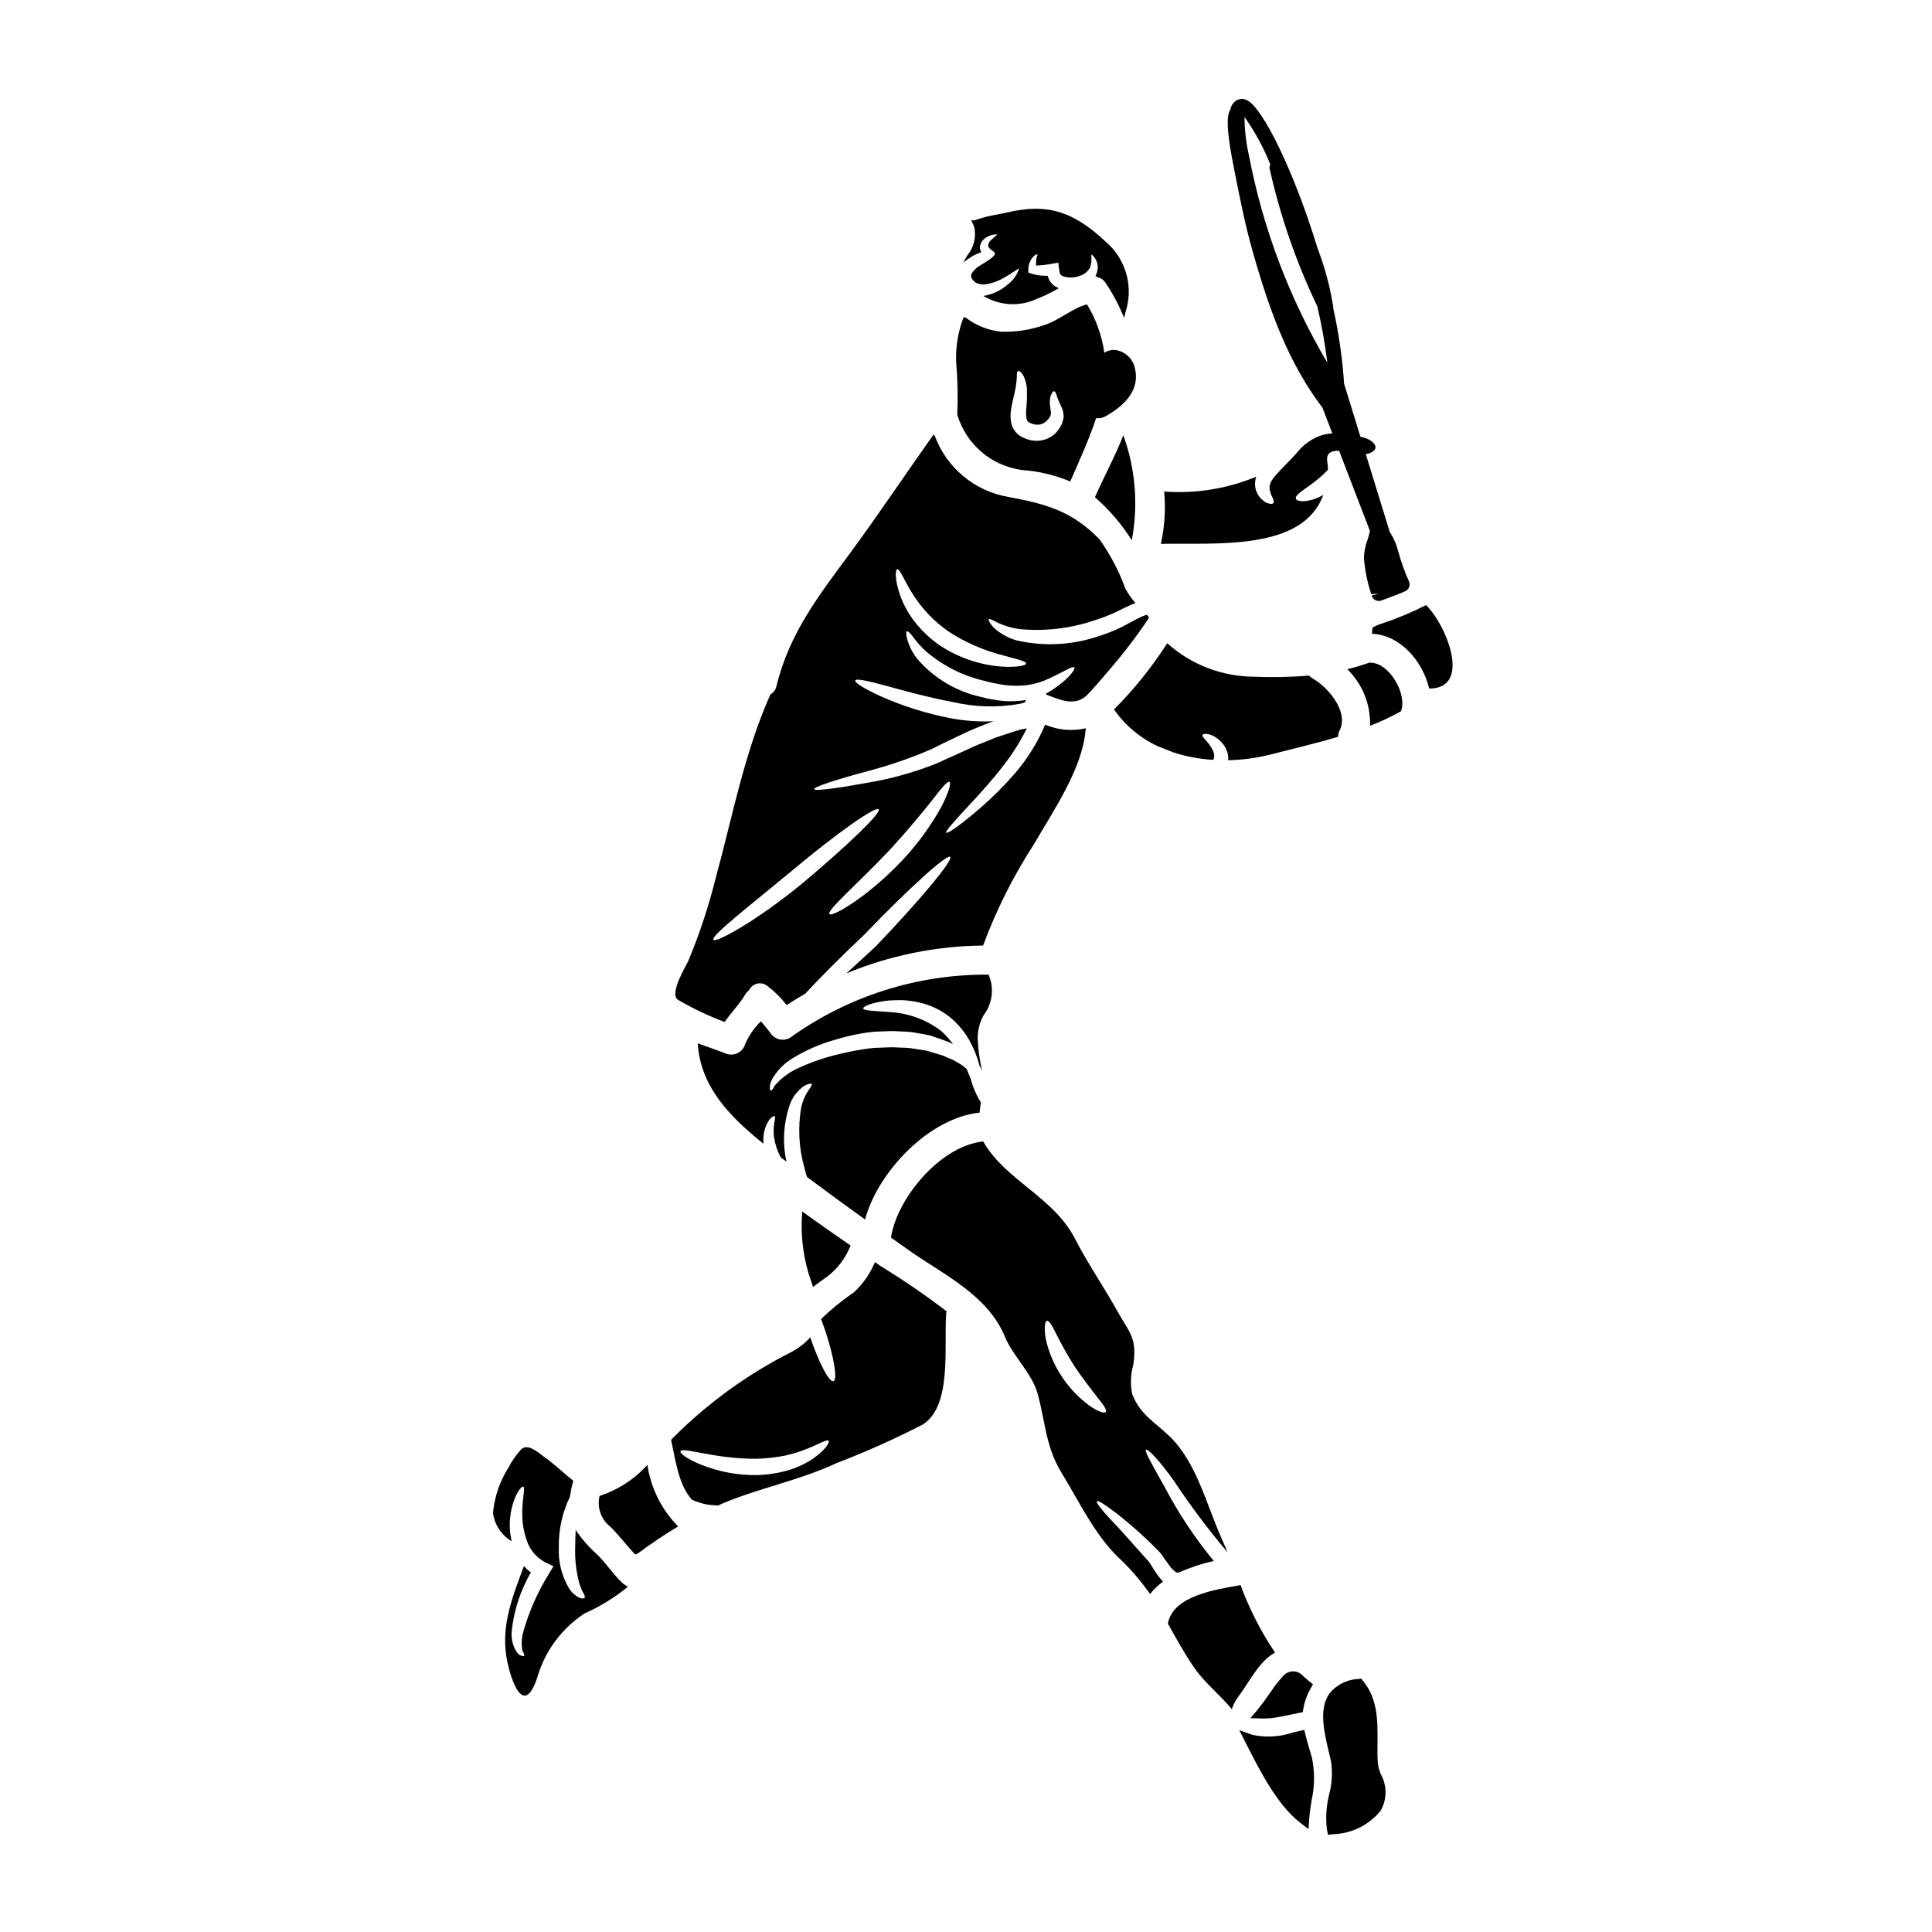
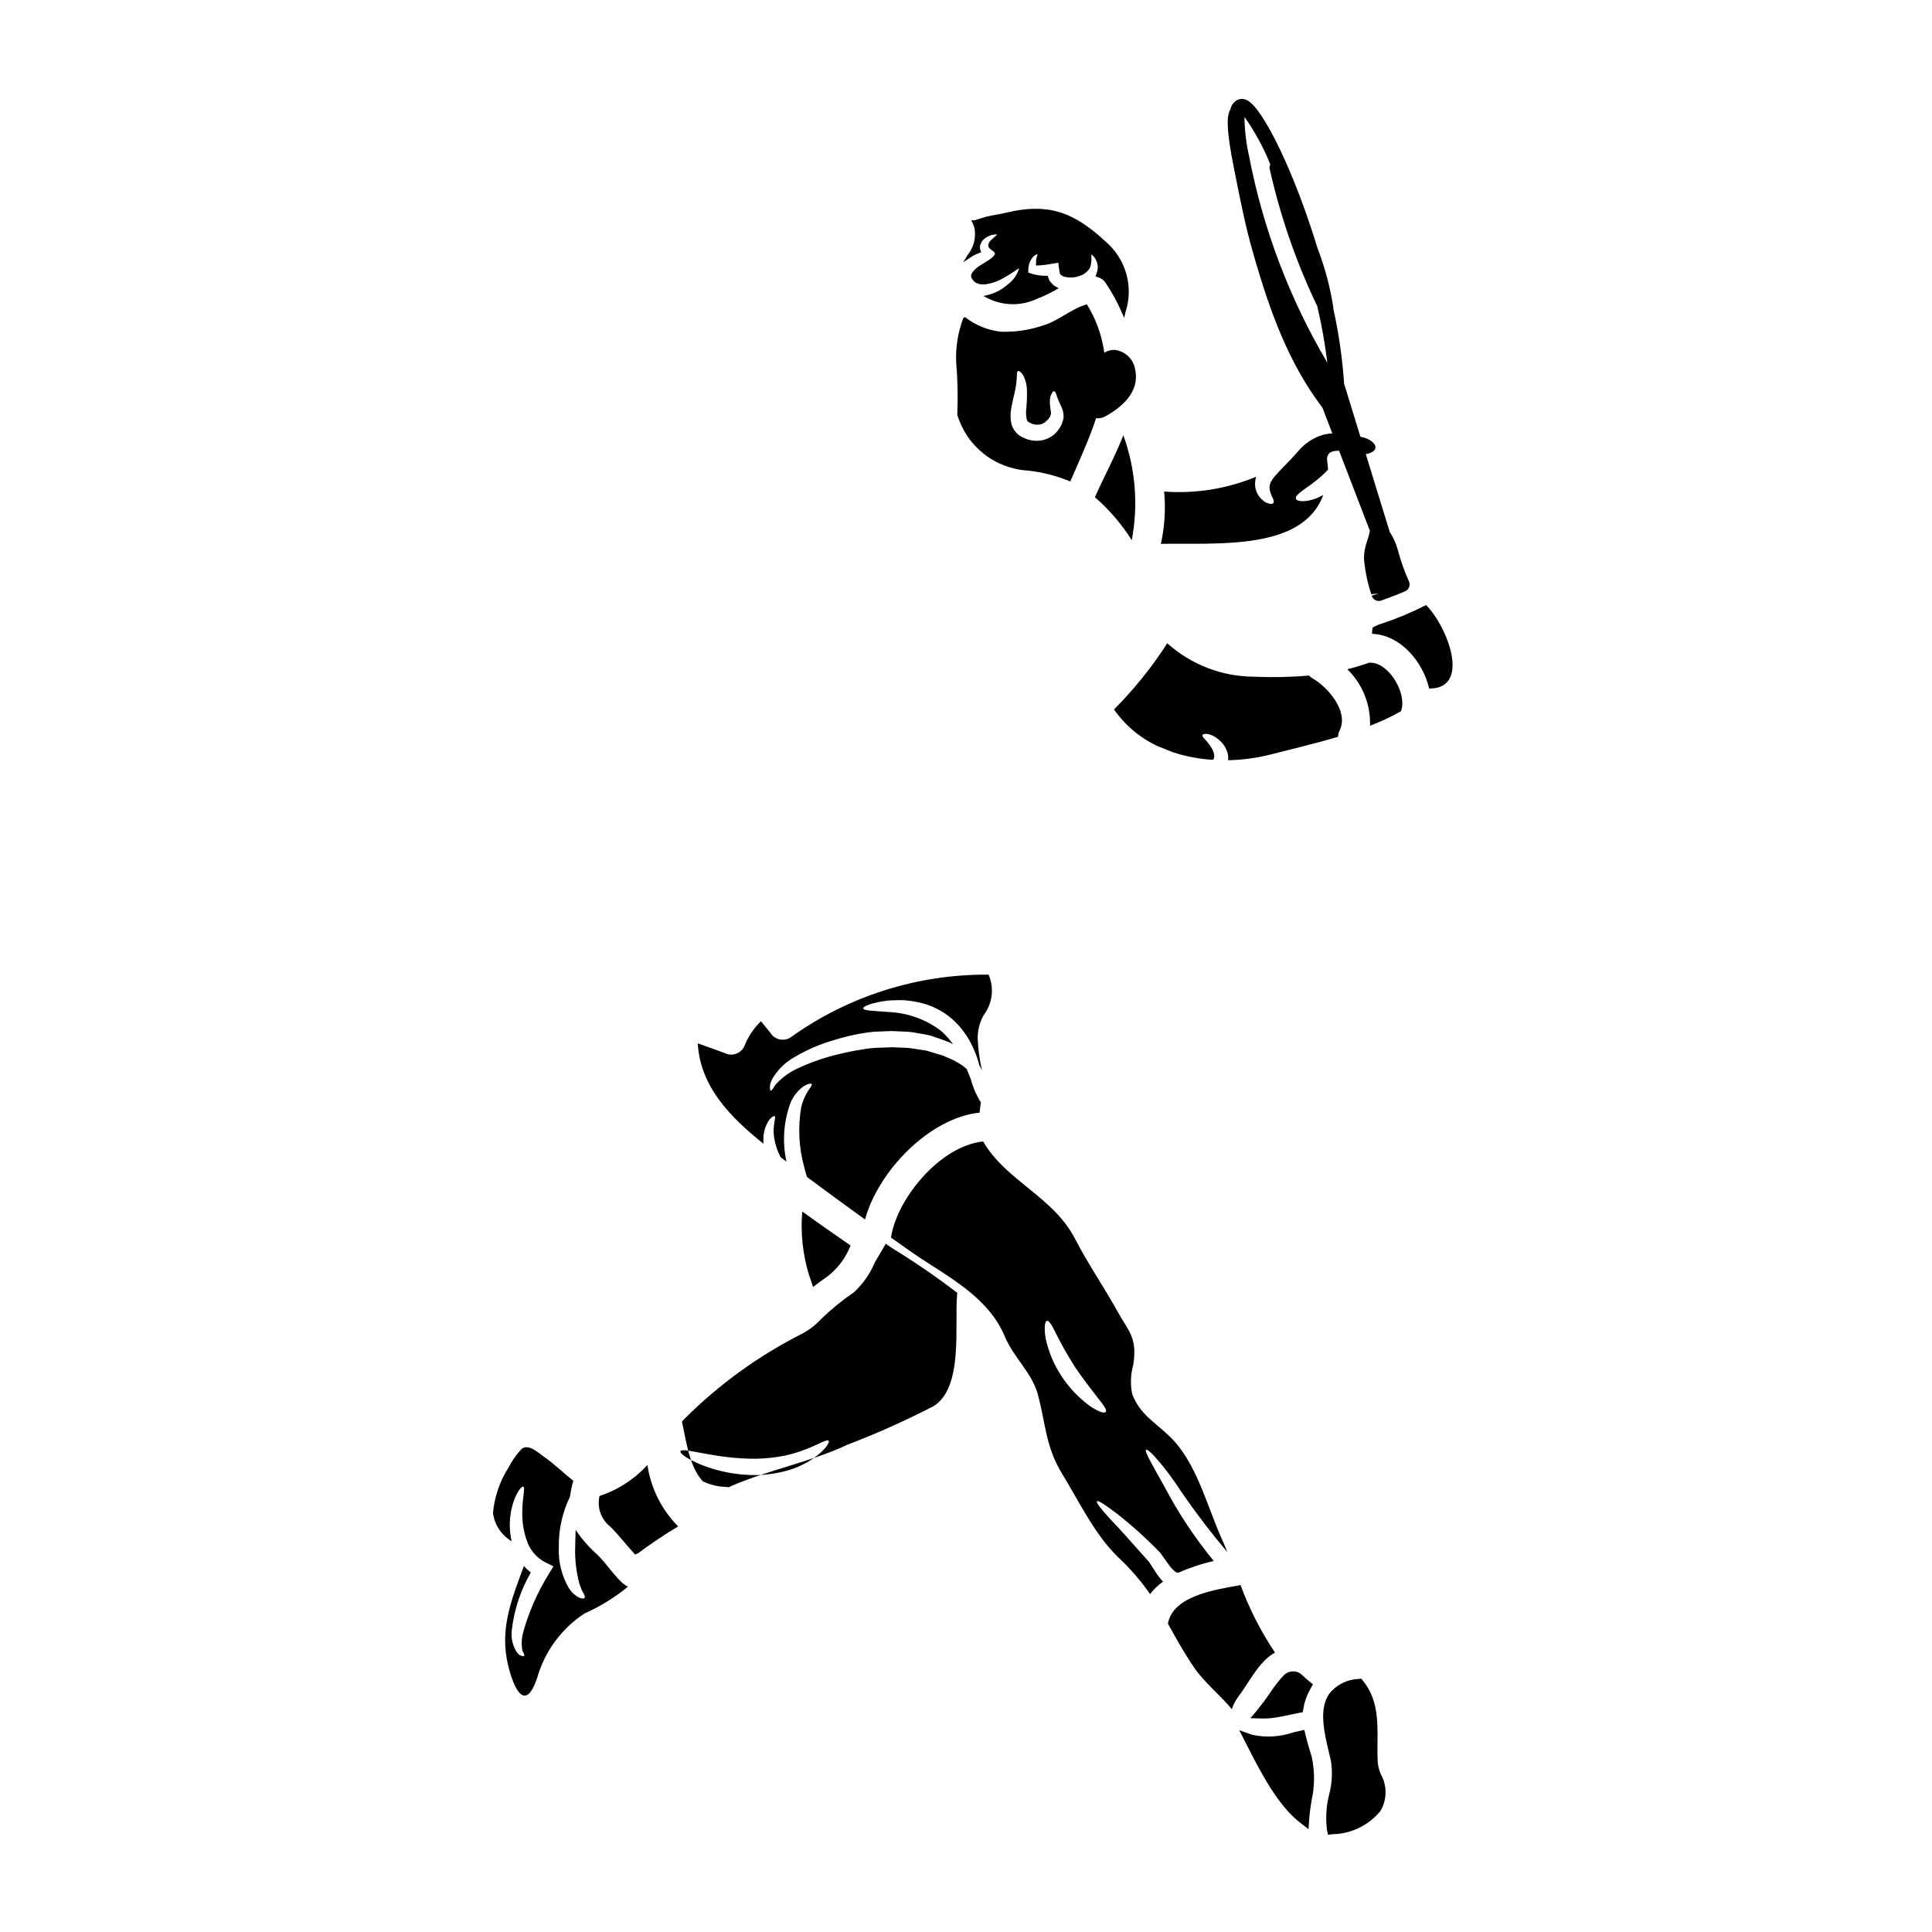
<svg xmlns="http://www.w3.org/2000/svg" fill="#000000" width="800px" height="800px" version="1.1" viewBox="144 144 512 512">
  <g>
    <path d="m443.93 287.17c1.766-9.305 0.996-18.914-2.231-27.82-2.176 5.559-5.047 10.812-7.531 16.422h0.004c3.801 3.293 7.09 7.137 9.758 11.398z" />
    <path d="m401.96 211.73c0.516-0.27 1.051-0.508 1.598-0.707l0.453-0.16-0.148-0.461h-0.004c-0.164-0.426-0.207-0.887-0.121-1.336 0.168-0.695 0.559-1.32 1.117-1.77 0.391-0.328 0.828-0.594 1.297-0.789 0.582-0.254 1.211-0.383 1.844-0.375 0.113 0 0.195 0.039 0.262 0.055-0.078 0.078-0.16 0.148-0.246 0.215-0.117 0.117-0.262 0.23-0.414 0.363-0.289 0.23-0.562 0.48-0.82 0.746-0.516 0.348-0.84 0.914-0.883 1.535 0.035 0.625 0.559 0.996 1.02 1.324 0.461 0.328 0.789 0.57 0.746 0.887-0.043 0.789-2.488 2.234-3.406 2.777-0.289 0.168-0.531 0.316-0.688 0.422-0.879 0.535-2.309 1.863-2.207 2.688-0.004 0.285 0.094 0.562 0.273 0.785l0.367 0.477h-0.004c0.184 0.211 0.402 0.391 0.648 0.527 0.668 0.34 1.414 0.496 2.164 0.453 1.785-0.203 3.508-0.77 5.062-1.672 1.043-0.566 2.055-1.188 3.031-1.867 0.379-0.273 0.773-0.527 1.18-0.754-0.512 1.723-1.574 3.234-3.027 4.297-1.48 1.32-3.254 2.266-5.176 2.754l-1.27 0.309 1.18 0.602c4.055 2.019 8.809 2.086 12.922 0.18 1.75-0.68 3.449-1.484 5.086-2.406l0.789-0.434-0.789-0.434c-0.219-0.117-0.438-0.27-0.582-0.355-0.41-0.383-0.781-0.809-1.102-1.27-0.121-0.301-0.242-0.621-0.348-0.922l-0.109-0.332h-0.355l0.004 0.004c-1.309 0.031-2.613-0.148-3.863-0.535l-0.926-0.324v-0.605h0.004c-0.047-1.438 0.508-2.832 1.535-3.84 0.266-0.211 0.582-0.363 0.914-0.438-0.059 0.359-0.16 0.707-0.305 1.035l-0.051 0.426c-0.027 0.309-0.055 0.66-0.055 1.055v0.516l0.516-0.023c1.32-0.074 2.637-0.238 3.934-0.496l1.445-0.242 0.312 2.281c0.102 0.789 0.215 0.953 1.066 1.371 1.422 0.41 2.938 0.359 4.328-0.152 1.148-0.367 2.117-1.148 2.719-2.191 0.301-0.859 0.418-1.777 0.348-2.688-0.02-0.27-0.02-0.543 0-0.812 0.254 0.164 0.484 0.367 0.672 0.605 0.77 0.934 1.129 2.144 0.996 3.348-0.074 0.473-0.207 0.934-0.395 1.375l-0.184 0.438 0.676 0.305v-0.004c0.816 0.203 1.52 0.707 1.969 1.414 1.703 2.512 3.164 5.18 4.363 7.965l0.605 1.398 0.324-1.488h-0.004c1.09-3.266 1.184-6.785 0.27-10.105-0.914-3.32-2.797-6.297-5.406-8.547-8.801-8.266-15.676-10.297-26.297-7.805-0.891 0.211-1.805 0.395-2.734 0.559-1.879 0.293-3.723 0.77-5.508 1.418-0.125 0.055-0.258 0.082-0.395 0.082h-0.789l0.355 0.711c0.23 0.465 0.406 0.949 0.527 1.449 0.422 2.519-0.254 5.102-1.867 7.086l-1.133 1.875 2.109-1.402c0.188-0.117 0.363-0.238 0.578-0.367z" />
    <path d="m499.03 337.54c2.461-4.996-3.125-11.449-7.148-13.73-0.367-0.215-0.699-0.477-0.992-0.785-4.863 0.422-9.75 0.523-14.629 0.305-8.469-0.047-16.625-3.203-22.926-8.863-4.07 6.332-8.801 12.215-14.113 17.547 2.949 4.227 6.973 7.598 11.652 9.762 0.203 0.078 0.438 0.152 0.664 0.254 0.949 0.359 2.023 0.82 3.176 1.277l0.004 0.004c3.465 1.148 7.062 1.836 10.707 2.051h0.023c0.539-0.535 0.395-1.789-0.203-2.844-1.203-2.227-2.715-3.074-2.586-3.664 0-0.59 2.535-0.789 5.019 1.82 0.719 0.746 1.258 1.648 1.574 2.637 0.215 0.695 0.281 1.43 0.203 2.152 3.758-0.07 7.496-0.566 11.145-1.484 5.586-1.438 11.859-2.898 18.008-4.723h-0.004c0.012-0.598 0.156-1.184 0.426-1.715z" />
    <path d="m488.22 587.28c-1.309-0.641-2.883-0.395-3.934 0.617l-0.027 0.023c-1.348 1.441-2.562 2.996-3.637 4.648-0.551 0.789-1.098 1.574-1.699 2.383l-0.691 0.895c-0.32 0.395-0.637 0.789-0.934 1.223l-1.93 2.273 3.356 0.082c0.656 0 1.312-0.027 2.012-0.082 1.734-0.195 3.453-0.562 5.117-0.914 0.789-0.172 1.598-0.344 2.398-0.492l0.988-0.184 0.27-1.438c0.039-0.23 0.074-0.469 0.133-0.695h-0.004c0.379-1.461 0.949-2.863 1.699-4.172l0.605-1.082-0.965-0.789c-0.789-0.645-1.535-1.316-2.273-2.004z" />
    <path d="m397.69 253.9c1.219 4.094 3.668 7.715 7.019 10.367 3.352 2.648 7.438 4.199 11.703 4.438 3.863 0.422 7.641 1.398 11.223 2.894 2.539-5.844 5.074-11.363 6.852-16.801v0.004c0.812 0.125 1.645-0.023 2.363-0.418 4.539-2.508 9.16-6.492 8.012-12.289h-0.004c-0.371-2.891-2.703-5.129-5.602-5.387-0.926 0.012-1.828 0.281-2.606 0.785-0.621-4.551-2.188-8.926-4.598-12.836-3.84 0.973-7.66 4.434-11.473 5.535h-0.004c-3.609 1.254-7.422 1.836-11.242 1.715-3.508-0.359-6.84-1.711-9.609-3.891-0.148 0.117-0.301 0.227-0.461 0.328-1.402 3.719-2.039 7.684-1.867 11.656 0.391 4.621 0.488 9.262 0.293 13.898zm14.293-1.641c0.363-2.125 0.848-3.789 1.102-5.172 0.211-1.059 0.34-2.129 0.395-3.207-0.027-0.848 0-1.41 0.285-1.535s0.738 0.176 1.277 0.922c0.68 1.219 1.055 2.578 1.102 3.973 0.055 1.828-0.016 3.66-0.207 5.484-0.062 0.805-0.012 1.613 0.156 2.402 0.203 0.539 0.281 0.668 0.949 0.977 0.676 0.344 1.438 0.496 2.199 0.434 0.645-0.043 1.262-0.285 1.766-0.688 0.234-0.195 0.457-0.402 0.672-0.621l0.434-0.586 0.203-0.254v-0.102c0.203-0.414 0.258-0.887 0.152-1.336-0.125-0.711-0.207-1.43-0.254-2.152-0.016-0.602 0.047-1.203 0.18-1.793 0.359-0.949 0.688-1.387 0.973-1.309 0.285 0.078 0.539 0.562 0.715 1.332 0.285 0.789 0.641 1.574 1.336 3.125 0.215 0.473 0.348 0.977 0.395 1.488 0.043 0.316 0.062 0.633 0.051 0.949-0.051 0.383-0.137 0.758-0.258 1.125l-0.176 0.562-0.152 0.309-0.336 0.613c-0.34 0.59-0.75 1.133-1.227 1.613-1.07 1.031-2.43 1.707-3.898 1.926-0.785 0.121-1.582 0.109-2.363-0.027-0.398-0.059-0.793-0.152-1.18-0.281-0.309-0.129-0.461-0.156-0.895-0.363v0.004c-1.703-0.656-2.969-2.117-3.383-3.894-0.25-1.293-0.254-2.625-0.012-3.918z" />
-     <path d="m336.04 414.84c1.688-2.484 3.863-4.613 5.457-7.273h-0.004c0.258-0.449 0.609-0.844 1.023-1.152 0.41-0.887 1.211-1.535 2.164-1.75 0.953-0.215 1.953 0.023 2.707 0.648 1.91 1.441 3.617 3.141 5.07 5.047 1.641-1.074 3.305-2.074 4.973-3.051 3.789-4.121 9.348-9.707 15.699-15.699 11.66-12.145 21.824-21.336 22.699-20.547 0.875 0.793-7.941 11.414-19.727 23.723-2.754 2.562-5.375 4.973-7.871 7.199l-0.004-0.004c11.516-4.769 23.84-7.281 36.301-7.402 3.481-9.398 7.992-18.387 13.445-26.797 5.023-8.684 12.859-20.031 13.707-30.227 0.027-0.203 0.078-0.395 0.102-0.566v0.004c-3.609 0.836-7.394 0.508-10.809-0.945-1.969 4.66-4.648 8.988-7.941 12.832-2.789 3.223-5.805 6.25-9.02 9.051-5.402 4.688-8.91 7.086-9.246 6.734-0.336-0.352 2.535-3.508 7.352-8.66 2.363-2.59 5.223-5.715 8.043-9.445 2.305-2.969 4.297-6.168 5.953-9.539-0.562 0.102-1.074 0.23-1.637 0.336-1.793 0.484-3.613 1.148-5.461 1.715-1.637 0.512-3.176 1.254-4.723 1.844-1.547 0.586-3.125 1.309-4.633 2.023s-2.973 1.359-4.434 2v-0.004c-1.453 0.723-2.941 1.375-4.457 1.949-5.184 1.953-10.535 3.43-15.984 4.402-9.195 1.664-14.859 2.41-15.012 1.848-0.152-0.562 5.379-2.41 14.32-4.816h-0.004c5.168-1.355 10.234-3.066 15.168-5.117 1.41-0.512 2.754-1.277 4.148-1.945 1.395-0.664 2.949-1.438 4.461-2.152h-0.004c3.066-1.484 6.203-2.809 9.402-3.973-3.844 0.184-7.695-0.09-11.477-0.82-6.301-1.223-12.445-3.156-18.316-5.762-4.457-2.023-7.019-3.664-6.812-4.227 0.203-0.562 3.203 0.074 7.84 1.332 4.637 1.254 11.02 3.074 18.086 4.41v-0.004c5.844 1.355 11.902 1.504 17.801 0.434 0.434-0.125 0.844-0.227 1.227-0.359h0.004c0.07-0.227 0.156-0.449 0.254-0.664-0.387 0.094-0.781 0.164-1.18 0.203-1.805 0.203-3.625 0.211-5.43 0.031l-2.562-0.395c-1.074-0.152-1.871-0.438-2.816-0.641h-0.004c-6.449-1.438-12.27-4.891-16.621-9.863-1.281-1.547-2.234-3.344-2.793-5.277-0.359-1.309-0.395-2.102-0.152-2.227 0.238-0.125 0.848 0.395 1.664 1.484h-0.004c1.035 1.438 2.223 2.758 3.543 3.934 4.461 3.785 9.77 6.438 15.473 7.734 0.789 0.203 1.742 0.488 2.41 0.59l2.562 0.461c1.461 0.18 2.934 0.25 4.402 0.207 2.543-0.105 5.043-0.707 7.356-1.77 4.098-1.848 6.586-3.586 7.019-3.051 0.309 0.395-1.383 2.922-5.582 5.738l-0.004 0.004c-0.586 0.41-1.203 0.777-1.844 1.102 0.016 0.113 0 0.23-0.051 0.332 3.766 1.434 7.836 3.352 11.09-0.129 1.922-2.051 3.738-4.176 5.559-6.324 3.773-4.348 7.273-8.926 10.477-13.707 0.051-0.309 0.051-0.539-0.051-0.59-0.102-0.051-0.125-0.129-0.176-0.203l-0.336-0.18c-0.18 0.078-0.922 0.309-1.512 0.59-1.539 0.715-3.023 1.613-4.973 2.613h0.004c-1.906 0.934-3.883 1.723-5.906 2.359-7.086 2.477-14.727 2.894-22.039 1.207-2.273-0.648-4.359-1.816-6.098-3.41-1.047-1.18-1.41-2-1.227-2.203 0.18-0.203 1.023 0.23 2.332 0.926h-0.004c1.801 0.844 3.719 1.414 5.688 1.688 6.766 0.652 13.598-0.141 20.035-2.332 1.859-0.586 3.68-1.285 5.453-2.102 1.574-0.742 3.383-1.715 5.172-2.41v0.004c0.059-0.031 0.117-0.047 0.184-0.055-1.047-1.16-1.949-2.438-2.691-3.812-1.688-4.668-4.004-9.082-6.891-13.117-7.402-7.555-14.246-9.348-24.156-11.195-4.406-0.762-8.531-2.672-11.961-5.543-3.426-2.871-6.035-6.598-7.562-10.801-0.102-0.051-0.203-0.074-0.309-0.125-7.324 10.297-14.32 20.824-21.824 31.02-8.398 11.414-16.316 21.414-19.746 35.531-0.191 0.961-0.789 1.789-1.641 2.277-6.941 15.625-10.016 32.328-14.523 48.828-1.867 7.438-4.281 14.727-7.227 21.805-0.516 1.152-5.203 8.762-2.691 10.297 3.938 2.301 8.062 4.262 12.332 5.867zm45.695-119.98c0.641-0.23 1.641 2.383 3.586 5.66 2.562 4.363 6.059 8.105 10.234 10.961 4.312 2.766 9.031 4.832 13.988 6.125 3.84 1.074 6.375 1.574 6.375 2.227-0.023 0.562-2.637 1.125-6.914 0.789-5.668-0.508-11.125-2.41-15.883-5.535-2.613-1.797-4.93-3.992-6.863-6.504-1.559-2.047-2.805-4.32-3.688-6.734-1.5-4.277-1.297-6.812-0.836-6.988zm9.02 61.555c2.613-3.383 4.328-5.535 4.867-5.199 0.539 0.336-0.254 2.894-2.254 6.785-2.812 5.035-6.227 9.707-10.172 13.91-9.223 9.812-18.75 15.246-19.391 14.32-0.719-1.023 7.375-7.871 16.238-17.262 4.356-4.769 8.098-9.273 10.711-12.555zm-36.758 18.238c11.785-9.891 22.105-17.113 22.848-16.164 0.742 0.949-8.246 9.551-20.074 19.496-12.09 9.988-23.059 15.957-23.695 15.086-0.77-1.051 9.238-8.734 20.922-18.414z" />
    <path d="m494.68 275.16c-3.688 2.148-7.199 1.922-7.273 0.922-0.18-1.203 3.227-2.789 6.508-5.66h-0.004c0.719-0.613 1.395-1.27 2.023-1.969-0.027-0.738-0.098-1.473-0.203-2.203-0.32-2.293 1.18-2.844 3.148-2.785l8.16 21.215v-0.004c-0.164 0.828-0.379 1.645-0.645 2.445-0.594 1.547-0.91 3.184-0.938 4.836 0.27 3.234 0.918 6.426 1.941 9.508l2-0.168-1.895 0.547c0.152 0.523 0.516 0.961 1.008 1.207 0.273 0.141 0.578 0.215 0.883 0.211 0.234 0 0.465-0.043 0.688-0.121l0.949-0.352c1.801-0.664 3.609-1.332 5.359-2.106 0.488-0.215 0.867-0.617 1.051-1.117 0.188-0.5 0.16-1.055-0.07-1.535-1.152-2.57-2.102-5.231-2.832-7.949l-0.133-0.445c-0.457-1.66-1.172-3.238-2.113-4.676l-6.352-20.641c0.215-0.008 0.43-0.039 0.637-0.094 3.688-1.125 1.488-3.543-1.18-4.277-0.27-0.074-0.586-0.133-0.871-0.203l-4.258-13.848h-0.055v-0.004c-0.441-6.805-1.41-13.566-2.898-20.223 0-0.062 0.043-0.117 0.031-0.18-0.781-5.07-2.078-10.051-3.863-14.859l-0.293-0.75c-6.098-20.074-14.52-37.422-18.781-39.359v-0.004c-1.035-0.516-2.277-0.359-3.148 0.395-0.641 0.523-1.059 1.266-1.184 2.082-1.031 1.555-1.156 5.25 0.988 15.883l0.223 1.129c1.371 6.91 2.785 14.055 4.773 20.945 4.606 16.164 9.555 29.387 18.406 41.109l2.617 6.805 0.004-0.004c-0.906 0.043-1.801 0.188-2.676 0.426-2.621 0.84-4.93 2.441-6.637 4.598-1.895 2.176-3.938 4.023-5.812 6.176-1.539 1.82-1.766 2.867-1.336 4.301 0.125 0.312 0.238 0.629 0.332 0.949 0.164 0.293 0.309 0.59 0.438 0.898 0.203 0.535 0.227 0.922 0.023 1.148s-0.613 0.23-1.152 0.078c-0.336-0.086-0.66-0.207-0.973-0.355-0.422-0.316-0.824-0.66-1.203-1.027-1.047-1.121-1.582-2.621-1.484-4.148 0.023-0.539 0.125-1.07 0.309-1.574-7.715 3.203-16.074 4.551-24.406 3.934 0.43 4.637 0.137 9.312-0.867 13.859 15.035-0.258 37.629 1.867 43.035-12.965zm-20.879-100.16c2.773 3.914 5.074 8.141 6.848 12.594-0.195 0.312-0.266 0.684-0.195 1.043 2.816 12.629 7.059 24.895 12.656 36.559 1.148 4.926 2.035 9.906 2.656 14.922-10.02-16.926-17.043-35.453-20.754-54.77-0.773-3.394-1.18-6.863-1.211-10.348z" />
    <path d="m405.99 402.29c-18.867-0.148-37.297 5.707-52.617 16.727-1.84 1.062-4.191 0.445-5.277-1.383-0.789-1-1.613-1.996-2.434-2.996-1.801 1.734-3.231 3.816-4.203 6.121-0.336 1.086-1.133 1.969-2.176 2.41-1.047 0.445-2.234 0.406-3.25-0.105-0.051-0.027-0.102-0.027-0.152-0.051-1.969-0.766-4.41-1.574-6.969-2.512 0.668 11.5 8.586 19.52 17.422 26.617h-0.004c-0.035-0.477-0.043-0.957-0.027-1.434 0.035-1.691 0.539-3.344 1.461-4.766 0.691-0.973 1.359-1.254 1.539-1.102 0.461 0.395-0.691 2.305-0.129 5.766h-0.004c0.277 1.789 0.859 3.519 1.719 5.117 0.262 0.176 0.488 0.395 0.742 0.562 0.254 0.168 0.512 0.395 0.789 0.59-1.133-5.148-0.777-10.516 1.023-15.473 0.738-1.836 1.992-3.422 3.609-4.562 1.152-0.664 1.871-0.738 2.051-0.535 0.18 0.203-0.285 0.871-0.977 1.844h0.004c-0.832 1.309-1.438 2.746-1.793 4.254-0.926 5.34-0.645 10.816 0.82 16.035 0.203 0.844 0.438 1.664 0.691 2.484 5.098 3.816 10.23 7.574 15.395 11.273 3.434-12.707 17.008-26.926 30.355-28.309 0.102-0.898 0.203-1.82 0.336-2.715h-0.004c-1.188-1.914-2.086-3.996-2.664-6.172-0.336-0.824-0.691-1.715-1.074-2.641-0.727-0.711-1.555-1.309-2.461-1.77-0.359-0.203-0.715-0.434-1.102-0.637-0.461-0.203-0.922-0.395-1.383-0.59s-0.926-0.395-1.41-0.613c-0.438-0.129-0.898-0.285-1.359-0.395-0.949-0.285-1.922-0.59-2.922-0.898-1.051-0.152-2.102-0.309-3.203-0.488h0.004c-1.086-0.191-2.184-0.293-3.285-0.301-1.18 0-2.231-0.18-3.512-0.078-1.227 0.027-2.461 0.078-3.664 0.129-0.895 0.051-2.176 0.203-3.227 0.395-2.227 0.336-4.379 0.789-6.402 1.281h-0.004c-3.566 0.832-7.043 2.019-10.375 3.543-2.188 0.926-4.168 2.277-5.836 3.969l-0.719 0.789c-0.176 0.285-0.332 0.562-0.461 0.789-0.281 0.395-0.484 0.613-0.637 0.562-0.152-0.051-0.207-0.336-0.207-0.824 0.027-0.254 0.027-0.562 0.078-0.895h-0.004c0.145-0.438 0.316-0.863 0.512-1.281 1.367-2.422 3.371-4.426 5.789-5.789 3.383-2.023 7.016-3.594 10.809-4.66 2.215-0.676 4.465-1.223 6.738-1.645 1.266-0.238 2.539-0.41 3.82-0.512l3.637-0.152c1.203-0.074 2.586 0.078 3.84 0.102 1.258 0.016 2.508 0.148 3.738 0.395 1.203 0.203 2.41 0.395 3.562 0.668 1.125 0.395 2.254 0.766 3.328 1.148 0.562 0.23 1.023 0.363 1.664 0.641 0.336 0.18 0.691 0.336 1.027 0.512l0.004 0.004c-0.926-1.293-1.992-2.481-3.18-3.543-4.004-3.039-8.84-4.781-13.863-4.996-4.023-0.336-6.664-0.309-6.766-0.973-0.074-0.512 2.41-1.613 6.766-2.074 1.074-0.078 2.301-0.102 3.586-0.102 1.414 0.07 2.816 0.262 4.199 0.562 3.269 0.664 6.32 2.144 8.863 4.305 2.477 2.168 4.445 4.856 5.762 7.871 0.691 1.5 1.238 3.059 1.645 4.66l0.227 0.309v-0.004c0.172 0.336 0.324 0.68 0.461 1.027-0.664-2.832-1.059-5.727-1.18-8.633 0-2.133 0.543-4.231 1.574-6.098 2.352-3.082 2.859-7.195 1.324-10.758z" />
    <path d="m521.93 304.35c-3.781 1.926-7.699 3.566-11.727 4.902-0.711 0.207-1.398 0.492-2.051 0.848-0.141 0.062-0.27 0.137-0.395 0.227-0.102 0.543-0.152 1.09-0.152 1.641 7.297 0.23 13.422 7.121 15.137 14.5h0.102c11.148-0.027 4.676-16.551-0.914-22.117z" />
    <path d="m491.11 607.89c-0.395-1.32-0.789-2.668-1.117-4.031l-0.336-1.426-2.922 0.664 0.004 0.004c-3.488 1.195-7.234 1.422-10.836 0.652l-3.488-1.23 2.004 3.938c3.633 7.117 8.156 15.973 14.168 20.598l2.18 1.68 0.191-2.754c0.113-1.602 0.363-3.199 0.605-4.789l0.004-0.004c0.867-3.816 0.887-7.777 0.055-11.605z" />
    <path d="m315.57 532.22c-3.441 3.793-7.812 6.629-12.68 8.223-0.734 3.059 0.398 6.258 2.891 8.172 2.305 2.332 4.305 4.945 6.535 7.352v0.004c0.234-0.133 0.484-0.234 0.742-0.312 3.43-2.559 6.984-4.945 10.656-7.144-4.383-4.426-7.234-10.133-8.145-16.293z" />
-     <path d="m375.87 478.48c-1.258 3.016-3.144 5.734-5.535 7.965-3.098 2.113-6.012 4.484-8.711 7.086l-0.023 0.027c0.355 0.973 0.715 1.973 1.074 2.996 2.363 7.086 3.328 13.113 2.203 13.473-1.125 0.359-3.816-4.789-6.148-11.602l0.004-0.004c-1.422 1.551-3.094 2.848-4.945 3.844-11.57 5.836-22.141 13.48-31.301 22.645-0.203 0.203-0.395 0.461-0.641 0.688 1.18 5.277 1.898 11.809 5.535 15.859h-0.004c1.414 0.637 2.902 1.082 4.434 1.332 0.848 0.078 1.664 0.152 2.484 0.203 0.395-0.176 0.789-0.395 1.203-0.562 9.887-4.176 20.387-6.098 30.23-10.707l-0.004 0.004c7.801-2.988 15.43-6.406 22.852-10.234 7.941-5.023 5.457-21.441 6.199-29.609 0-0.129 0.051-0.262 0.051-0.395-5.348-4.094-10.898-7.914-16.629-11.449-0.793-0.48-1.562-1.02-2.328-1.559zm-16.531 52.156v-0.004c-1.953 1.297-4.086 2.297-6.328 2.973-2.75 0.797-5.594 1.234-8.457 1.309-5.113 0.059-10.191-0.898-14.934-2.82-3.586-1.488-5.512-2.949-5.277-3.484 0.465-1.254 9.25 2.098 20.137 1.969 2.519-0.059 5.031-0.332 7.508-0.816 2.012-0.449 3.988-1.055 5.902-1.82 3.203-1.281 5.352-2.641 5.711-2.102 0.309 0.441-0.875 2.477-4.277 4.793z" />
+     <path d="m375.87 478.48c-1.258 3.016-3.144 5.734-5.535 7.965-3.098 2.113-6.012 4.484-8.711 7.086l-0.023 0.027l0.004-0.004c-1.422 1.551-3.094 2.848-4.945 3.844-11.57 5.836-22.141 13.48-31.301 22.645-0.203 0.203-0.395 0.461-0.641 0.688 1.18 5.277 1.898 11.809 5.535 15.859h-0.004c1.414 0.637 2.902 1.082 4.434 1.332 0.848 0.078 1.664 0.152 2.484 0.203 0.395-0.176 0.789-0.395 1.203-0.562 9.887-4.176 20.387-6.098 30.23-10.707l-0.004 0.004c7.801-2.988 15.43-6.406 22.852-10.234 7.941-5.023 5.457-21.441 6.199-29.609 0-0.129 0.051-0.262 0.051-0.395-5.348-4.094-10.898-7.914-16.629-11.449-0.793-0.48-1.562-1.02-2.328-1.559zm-16.531 52.156v-0.004c-1.953 1.297-4.086 2.297-6.328 2.973-2.75 0.797-5.594 1.234-8.457 1.309-5.113 0.059-10.191-0.898-14.934-2.82-3.586-1.488-5.512-2.949-5.277-3.484 0.465-1.254 9.25 2.098 20.137 1.969 2.519-0.059 5.031-0.332 7.508-0.816 2.012-0.449 3.988-1.055 5.902-1.82 3.203-1.281 5.352-2.641 5.711-2.102 0.309 0.441-0.875 2.477-4.277 4.793z" />
    <path d="m481.89 581.96c-3.746-5.594-6.816-11.613-9.145-17.93-0.102 0.023-0.203 0.074-0.336 0.102-6.07 1.102-17.547 2.688-18.895 10.117v0.051c2.25 4 4.457 8.047 7.043 11.762 2.754 3.969 6.816 7.144 9.891 10.887h0.004c0.402-1.25 1.02-2.418 1.82-3.461 2.731-3.586 5.441-9.324 9.617-11.527z" />
    <path d="m450.62 561.19c-0.789-1.152-1.488-2.305-2.074-3.227-4.176-4.609-7.609-8.633-10.234-11.297-2.535-2.754-3.894-4.508-3.609-4.816 0.285-0.312 2.125 0.875 5.148 3.18v-0.004c4.125 3.223 8.02 6.734 11.652 10.504l0.027 0.051 0.074 0.102c0.848 1.125 1.488 2.152 2.254 3.148h0.004c0.512 0.742 1.152 1.383 1.895 1.898 0.211-0.012 0.426-0.012 0.641 0h0.027c2.973-1.324 6.07-2.344 9.246-3.047-5.016-6.098-9.395-12.691-13.066-19.68-3.254-5.84-5.379-9.445-4.891-9.785 0.488-0.34 3.383 2.637 7.375 8.195 4.356 6.582 9.094 12.906 14.195 18.93-0.562-1.359-1.129-2.715-1.742-4.074-3.84-8.684-6.531-19.801-13.551-26.586-4.227-4.051-7.812-5.789-9.938-11.199h-0.004c-0.535-2.578-0.438-5.25 0.281-7.785 1.102-7.199-1.18-8.762-4.051-13.934-3.609-6.535-7.965-12.812-11.371-19.445-5.762-11.195-18.371-15.398-24.359-25.82-11.273 1.125-22.773 14.957-24.402 25.309v0.004c-0.027 0.047-0.043 0.098-0.051 0.152 1.922 1.332 3.816 2.715 5.738 4.047 9.055 6.199 20.074 11.551 24.488 22.262 2.176 5.223 7.148 9.633 8.66 15.059 2.074 7.535 2.074 13.988 6.402 21.086 4.559 7.426 8.711 16.293 15.035 22.359h0.004c3.113 2.918 5.914 6.156 8.352 9.66 0.984-1.266 2.148-2.379 3.457-3.309-0.059-0.031-0.109-0.074-0.156-0.125-0.52-0.574-1.008-1.18-1.457-1.812zm-25.336-52.539c-2.004-3.039-3.422-6.43-4.18-9.988-0.461-2.754-0.203-4.535 0.336-4.637 0.641-0.102 1.434 1.383 2.562 3.66s2.816 5.356 4.891 8.609c2.152 3.176 4.328 5.945 5.863 7.941 1.641 2.023 2.691 3.457 2.277 3.938s-1.996-0.074-4.273-1.613l0.004-0.004c-2.949-2.164-5.481-4.844-7.481-7.906z" />
    <path d="m509.13 611.17c-0.117-1.793-0.098-3.621-0.078-5.438 0.051-5.633 0.105-11.453-3.809-16.25l-0.512-0.625-0.789 0.094c-3 0.125-5.801 1.547-7.668 3.898-2.82 4.043-1.371 10.176-0.086 15.582l0.543 2.332c0.441 2.926 0.273 5.91-0.488 8.773-0.766 3.035-0.969 6.184-0.602 9.297l0.297 1.41 1.41-0.184h0.582l-0.004-0.004c4.664-0.312 8.988-2.547 11.938-6.172 1.59-2.742 1.75-6.082 0.438-8.965-0.637-1.16-1.035-2.434-1.172-3.75z" />
    <path d="m358.34 481.7c0.359 1.129 0.742 2.231 1.129 3.356 1.277-1 2.609-1.922 3.918-2.871v0.004c2.703-2.113 4.785-4.918 6.019-8.121-4.277-2.949-8.582-5.945-12.809-9.016h0.004c-0.473 5.609 0.117 11.258 1.738 16.648z" />
    <path d="m507.25 319.63c-0.125 0-0.227-0.027-0.359-0.027h0.004c-1.918 0.684-3.867 1.266-5.844 1.742 4.023 3.926 6.211 9.367 6.023 14.984 2.824-1.07 5.562-2.356 8.195-3.84 1.742-4.586-3.148-12.859-8.02-12.859z" />
    <path d="m309.01 563.57c-2.488-2.301-4.277-5.172-6.691-7.555l0.004 0.004c-2.082-1.84-3.934-3.918-5.512-6.199-0.102-0.152-0.152-0.312-0.254-0.438-0.055 1.461-0.105 3.023-0.129 4.688h-0.004c-0.094 3.184 0.266 6.363 1.074 9.445 0.145 0.488 0.316 0.969 0.512 1.438 0.129 0.398 0.309 0.777 0.539 1.125 0.395 0.664 0.539 1.152 0.359 1.387-0.18 0.23-0.688 0.203-1.434-0.078-1.105-0.57-2.035-1.43-2.691-2.484-1.934-3.285-2.867-7.059-2.688-10.863-0.086-4.633 0.922-9.219 2.945-13.383 0.184-1.312 0.445-2.613 0.789-3.894 0.051-0.102 0.078-0.203 0.129-0.309-2.664-2.125-5.117-4.535-7.914-6.484-1.438-1.023-4.277-3.711-6.047-1.738v0.004c-1.277 1.402-2.363 2.969-3.227 4.66-2.309 3.629-3.723 7.758-4.125 12.039 0.402 3.133 2.227 5.902 4.945 7.508-0.574-2.5-0.645-5.086-0.207-7.609 0.82-4.723 2.844-7.121 3.305-6.84 0.586 0.285-0.312 2.898-0.285 7.125h0.004c-0.016 2.387 0.375 4.758 1.152 7.016 0.809 2.543 2.586 4.664 4.945 5.906l2.176 1.051-1.277 2.074v0.023c-2.938 4.734-5.195 9.855-6.711 15.215-0.43 1.473-0.543 3.016-0.336 4.535 0.074 0.23 0.074 0.461 0.152 0.664 0.078 0.203 0.23 0.395 0.309 0.562 0.152 0.336 0.18 0.566 0.078 0.668-0.102 0.102-0.336 0.102-0.668-0.027-0.203-0.059-0.398-0.137-0.586-0.227-0.258-0.246-0.5-0.508-0.719-0.785-1.094-1.742-1.547-3.805-1.281-5.844 0.617-5.371 2.332-10.559 5.043-15.238-0.672-0.496-1.289-1.062-1.84-1.695-3 8.125-6.125 15.703-4.562 24.488 1.023 5.715 4.484 15.859 8.07 5.152v0.004c1.992-7.008 6.438-13.062 12.527-17.062 4.152-1.844 8.039-4.238 11.551-7.121-0.406-0.176-0.785-0.41-1.125-0.691z" />
  </g>
</svg>